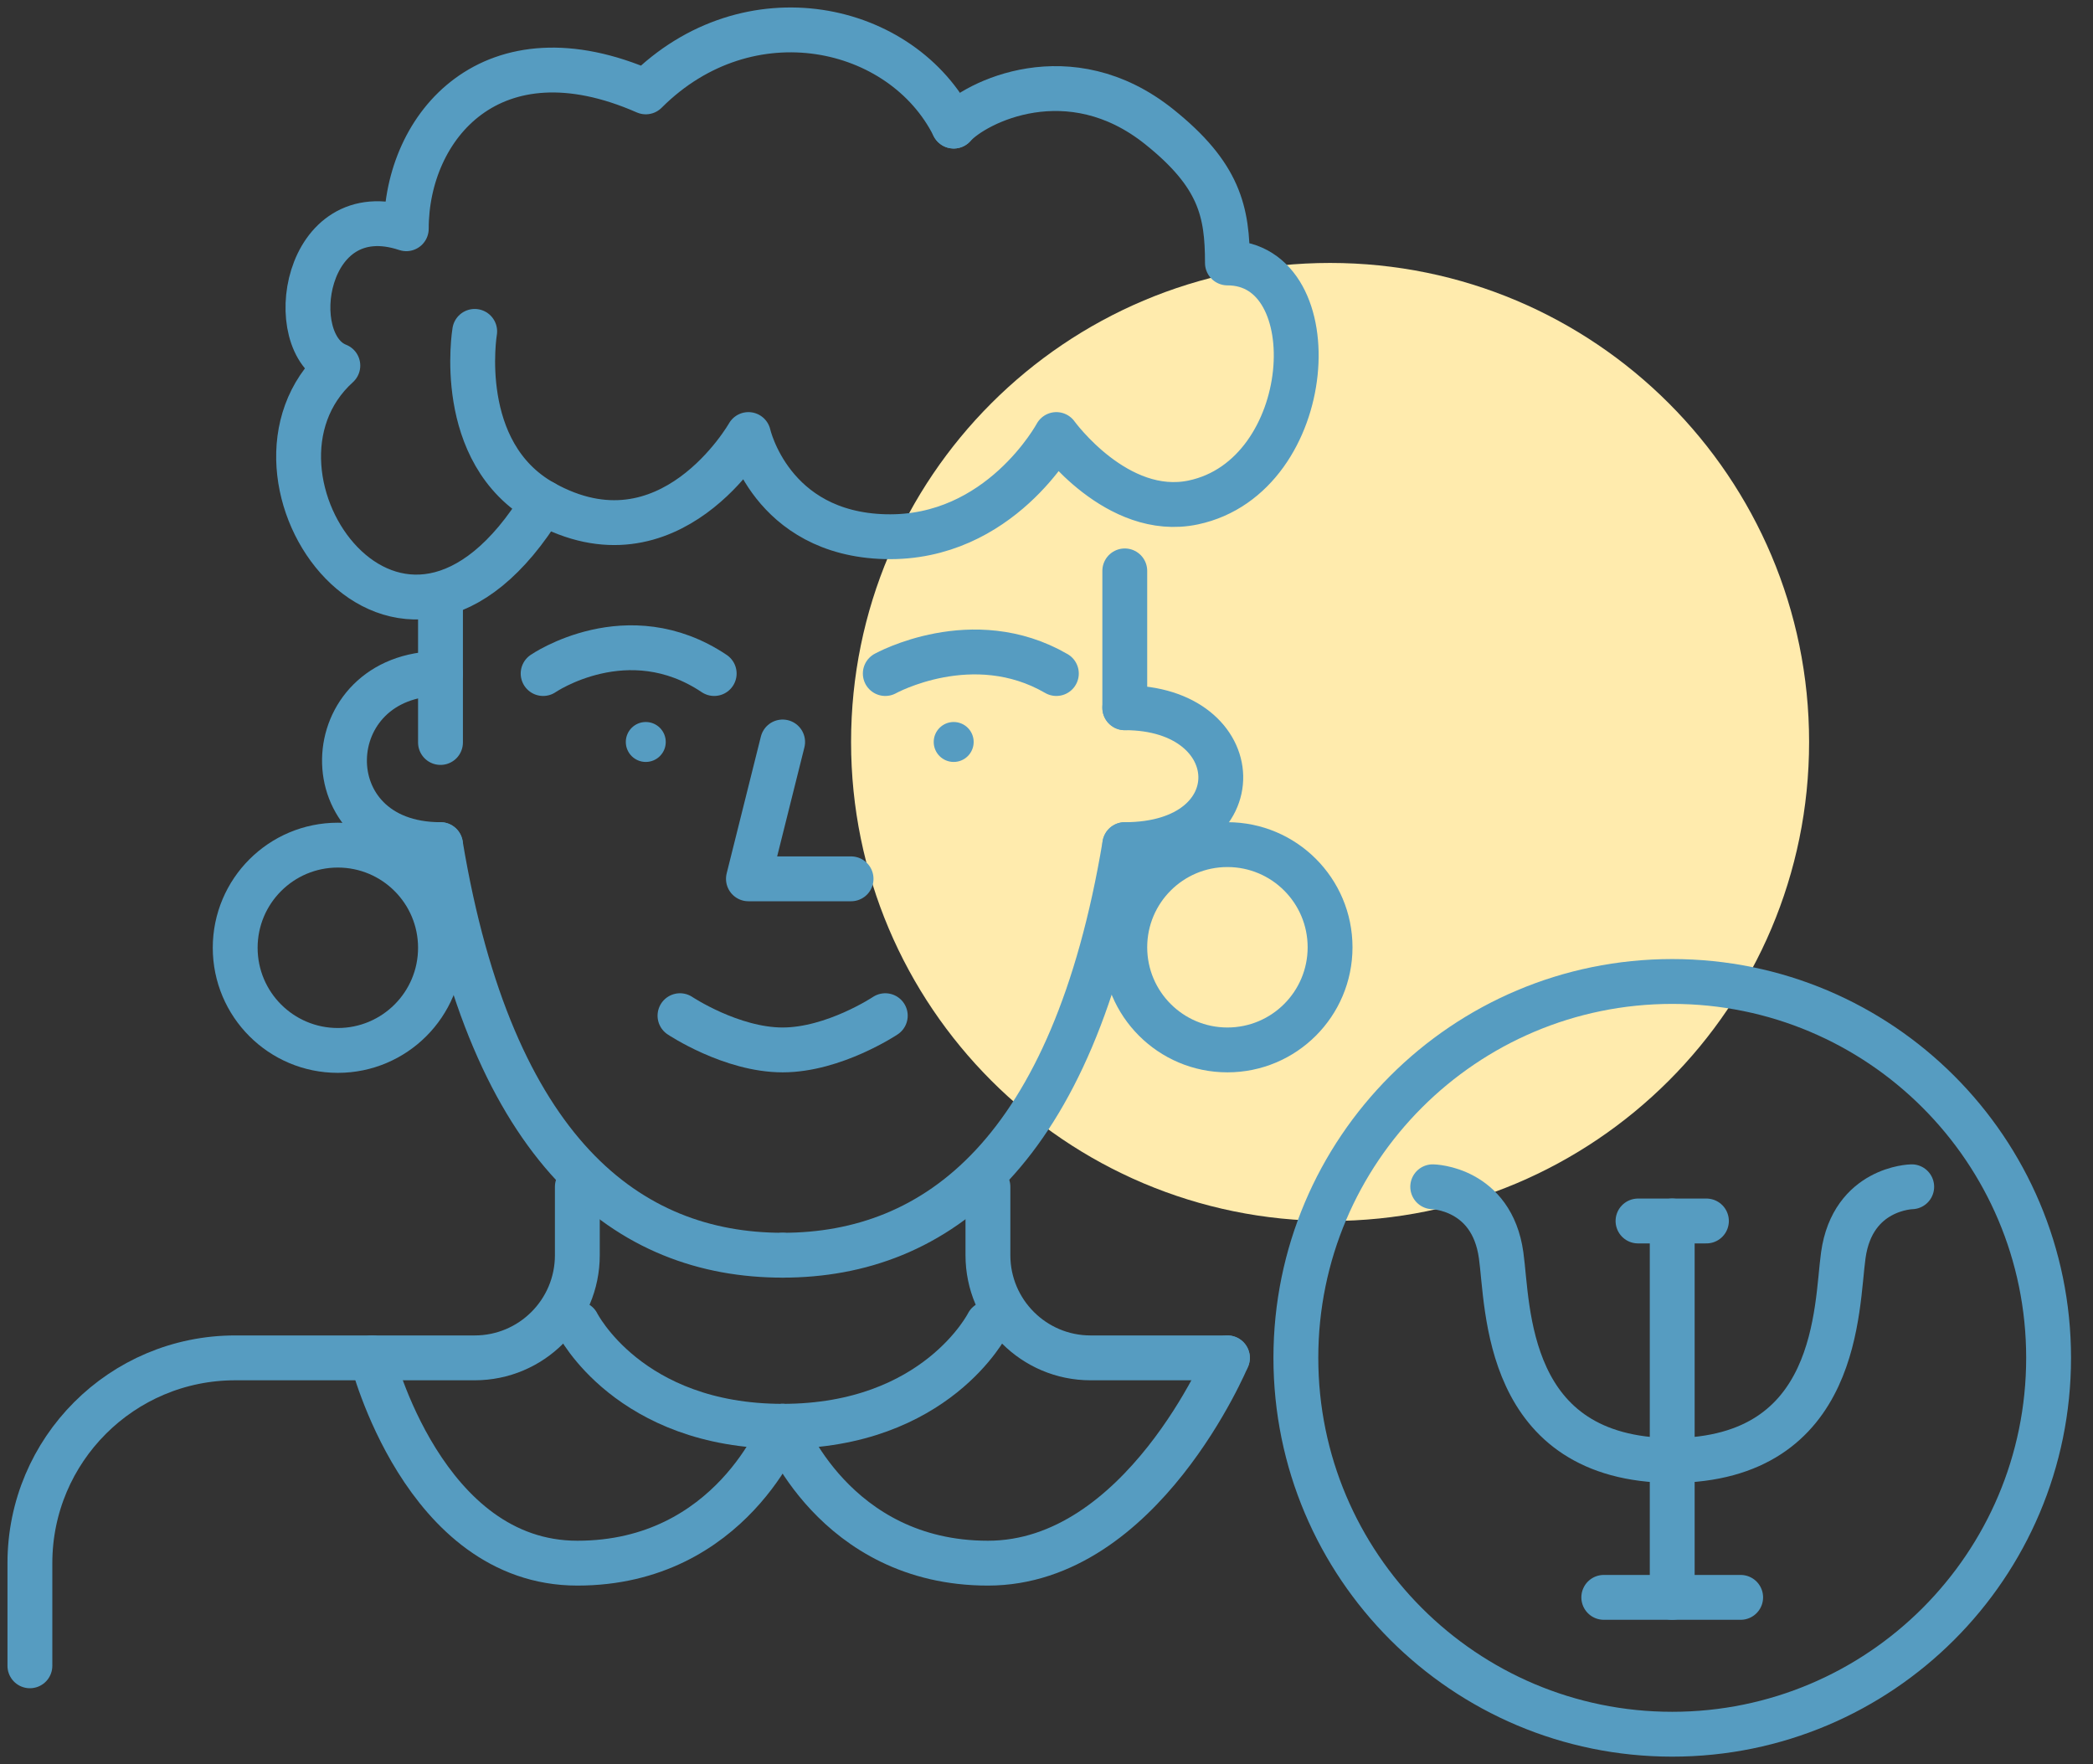
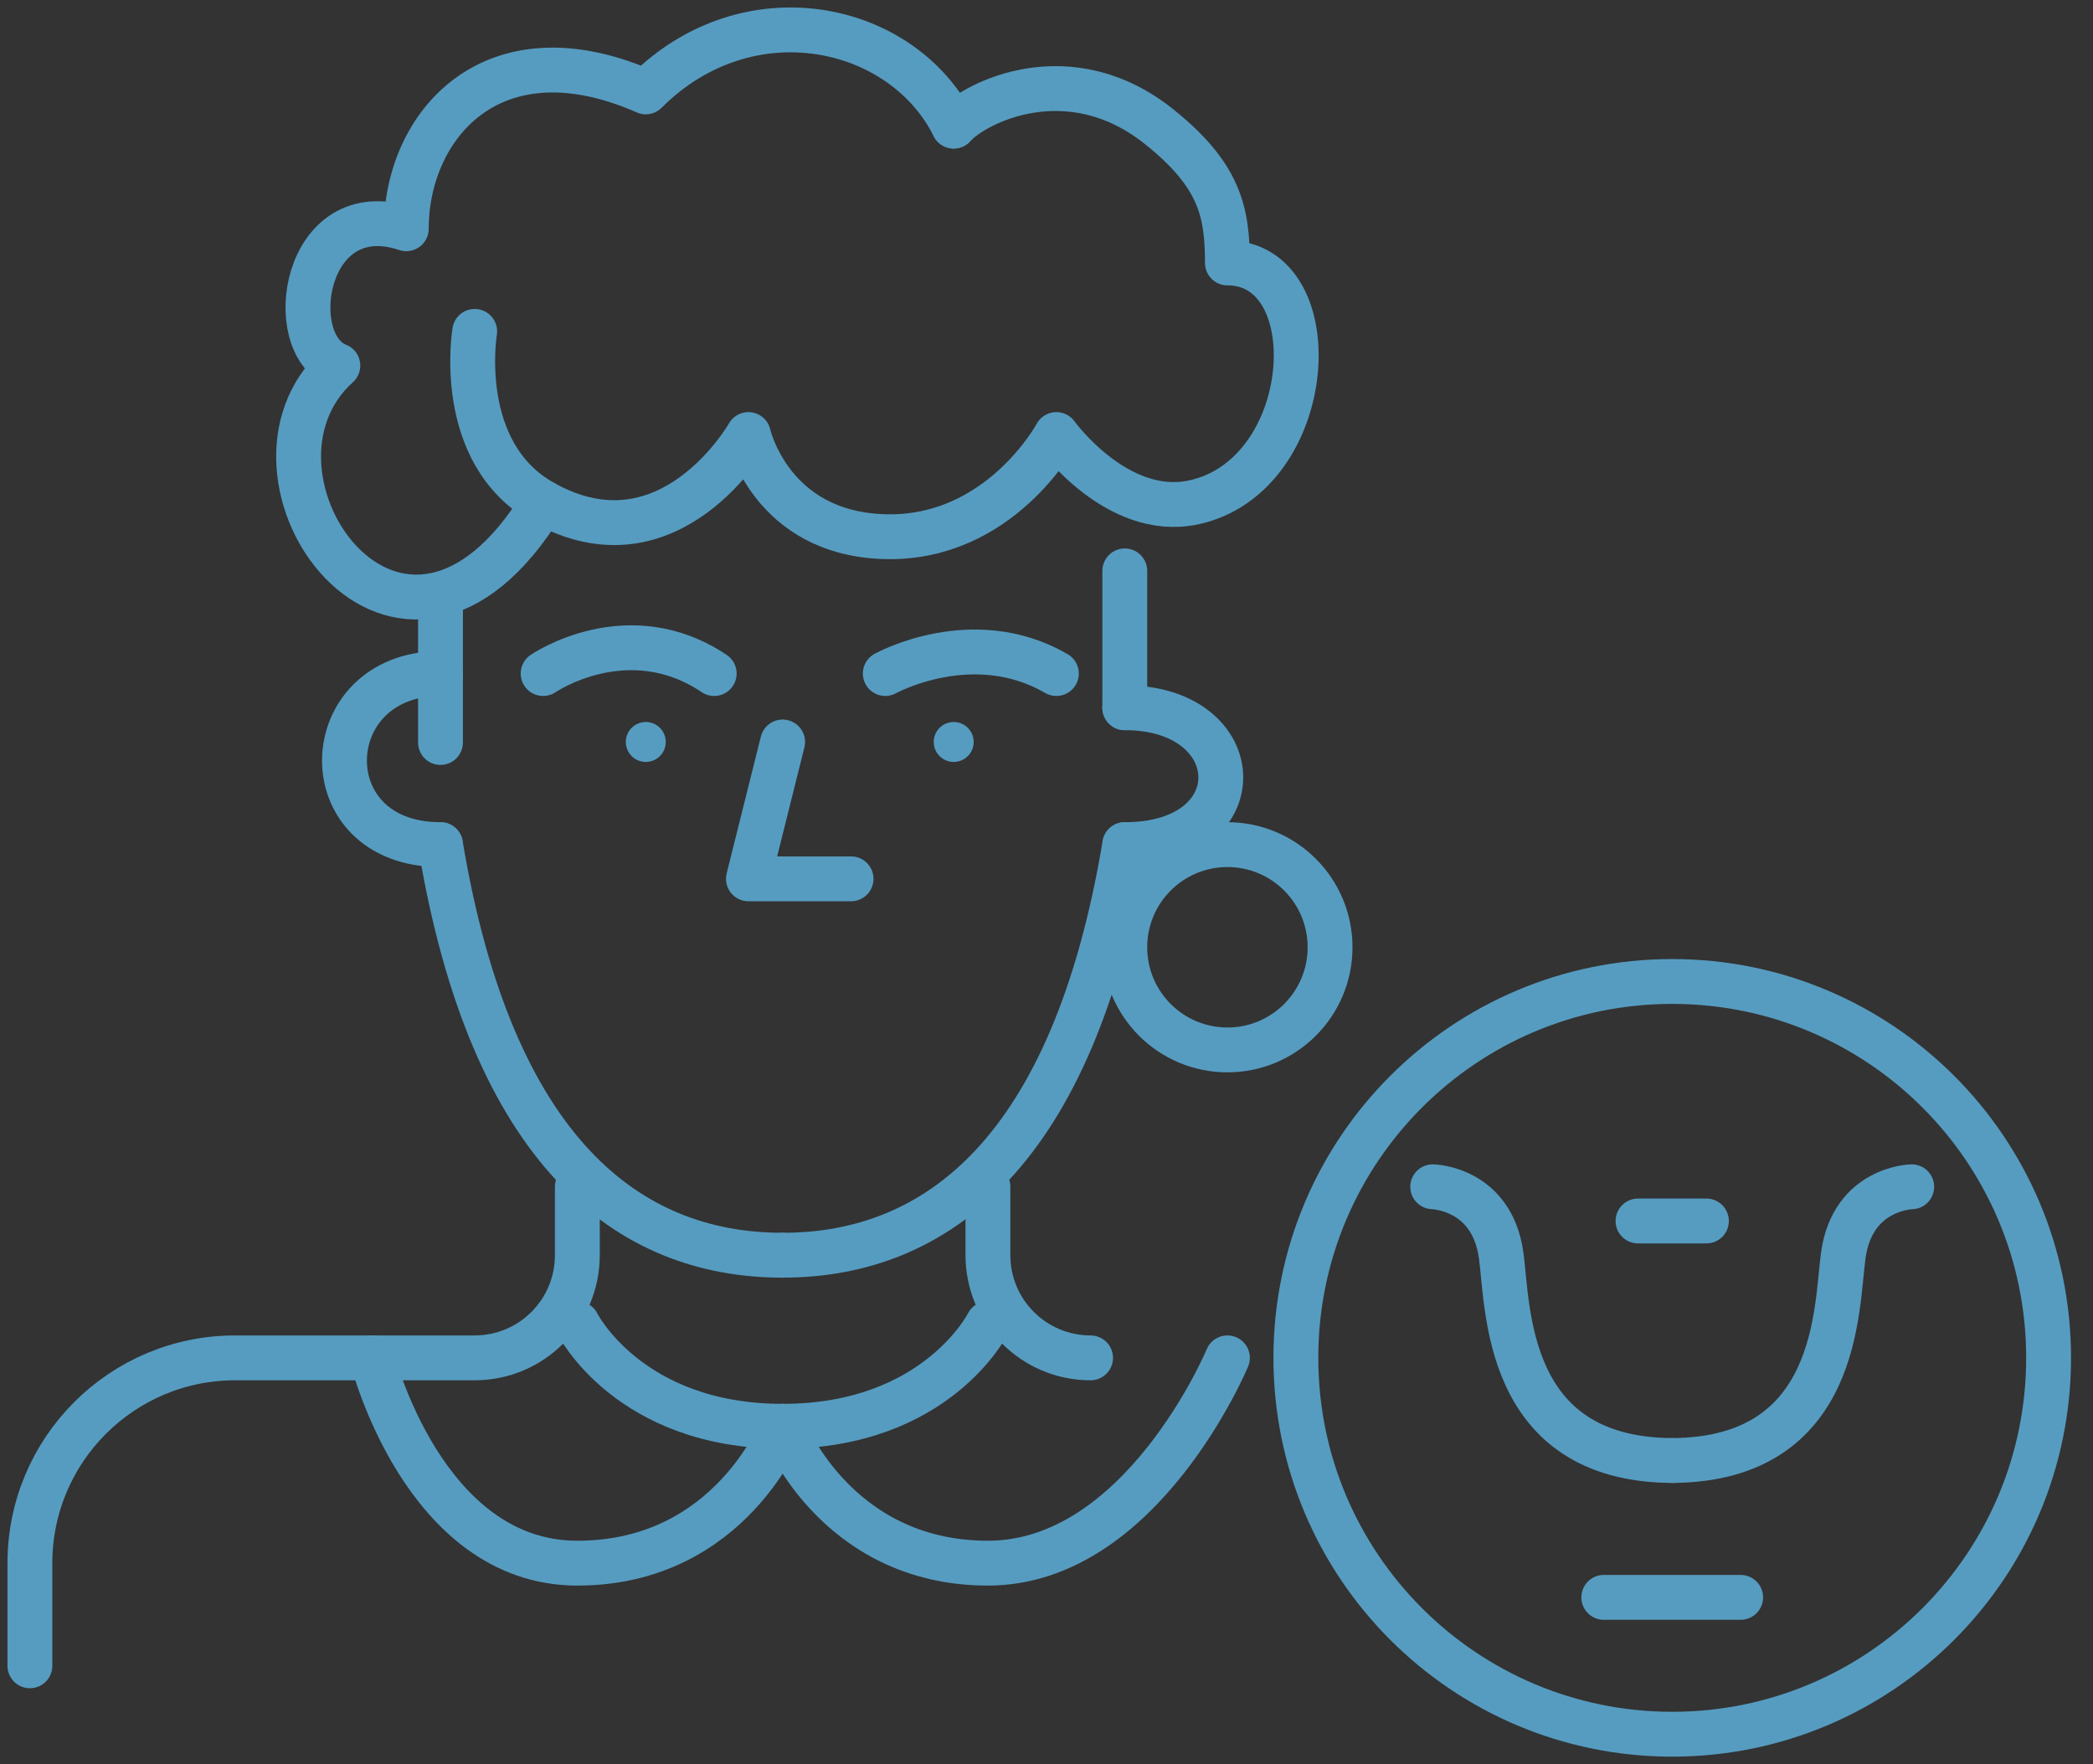
<svg xmlns="http://www.w3.org/2000/svg" width="70" height="59" viewBox="0 0 70 59" fill="none">
  <rect x="0" y="0" width="70" height="59" fill="#333333" stroke="none" />
  <g clip-path="url(#clip0_4014_1094)">
-     <path d="M44.484 40.835C53.332 40.835 60.505 33.663 60.505 24.815C60.505 15.967 53.332 8.794 44.484 8.794C35.636 8.794 28.464 15.967 28.464 24.815C28.464 33.663 35.636 40.835 44.484 40.835Z" fill="#FFEBAD" />
    <path d="M63.937 39.691C63.937 39.691 61.963 39.727 61.649 41.98C61.406 43.708 61.553 48.815 55.927 48.846" stroke="#569CC1" stroke-width="1.5" stroke-linecap="round" stroke-linejoin="round" />
    <path d="M47.917 39.691C47.917 39.691 49.891 39.727 50.205 41.98C50.448 43.708 50.301 48.815 55.927 48.846" stroke="#569CC1" stroke-width="1.5" stroke-linecap="round" stroke-linejoin="round" />
-     <path d="M55.927 53.423V40.835" stroke="#569CC1" stroke-width="1.5" stroke-linecap="round" stroke-linejoin="round" />
    <path d="M53.638 53.423H58.216" stroke="#569CC1" stroke-width="1.5" stroke-linecap="round" stroke-linejoin="round" />
    <path d="M54.783 40.835H57.071" stroke="#569CC1" stroke-width="1.5" stroke-linecap="round" stroke-linejoin="round" />
    <path d="M55.927 58C62.879 58 68.515 52.364 68.515 45.412C68.515 38.461 62.879 32.825 55.927 32.825C48.975 32.825 43.34 38.461 43.34 45.412C43.34 52.364 48.975 58 55.927 58Z" stroke="#569CC1" stroke-width="1.5" stroke-linecap="round" stroke-linejoin="round" />
    <path d="M31.897 4.217C30.18 0.784 25.031 -0.36 21.598 3.073C16.45 0.811 13.588 4.217 13.588 7.65C10.155 6.506 9.441 11.501 11.299 12.227C7.263 15.882 13.387 24.649 18.165 16.805" stroke="#569CC1" stroke-width="1.5" stroke-linecap="round" stroke-linejoin="round" />
    <path d="M31.897 4.217C32.623 3.414 35.764 1.839 38.763 4.234C40.79 5.855 41.051 7.078 41.051 8.794C44.484 8.794 44.053 15.929 39.907 16.805C37.355 17.342 35.33 14.533 35.33 14.533C35.33 14.533 33.445 18.046 29.608 17.949C25.771 17.852 25.031 14.533 25.031 14.533C25.031 14.533 22.403 19.175 18.165 16.805C15.195 15.143 15.876 11.083 15.876 11.083" stroke="#569CC1" stroke-width="1.5" stroke-linecap="round" stroke-linejoin="round" />
    <path d="M18.165 22.526C18.165 22.526 20.991 20.585 23.886 22.526" stroke="#569CC1" stroke-width="1.5" stroke-linecap="round" stroke-linejoin="round" />
    <path d="M29.608 22.526C29.608 22.526 32.533 20.903 35.33 22.526" stroke="#569CC1" stroke-width="1.5" stroke-linecap="round" stroke-linejoin="round" />
    <path d="M26.175 24.815L25.031 29.392H28.464" stroke="#569CC1" stroke-width="1.5" stroke-linecap="round" stroke-linejoin="round" />
    <circle cx="31.896" cy="24.815" r="0.668" fill="#569CC1" />
    <circle cx="21.598" cy="24.815" r="0.668" fill="#569CC1" />
-     <path d="M22.742 33.969C22.742 33.969 24.458 35.114 26.175 35.114C27.891 35.114 29.608 33.969 29.608 33.969" stroke="#569CC1" stroke-width="1.5" stroke-linecap="round" stroke-linejoin="round" />
    <path d="M19.309 39.691V41.98C19.309 43.876 17.772 45.413 15.876 45.413H7.866C4.074 45.413 1 48.487 1 52.279V55.712" stroke="#569CC1" stroke-width="1.5" stroke-linecap="round" stroke-linejoin="round" />
-     <path d="M33.041 39.691V41.98C33.041 43.875 34.578 45.413 36.474 45.413H41.051" stroke="#569CC1" stroke-width="1.5" stroke-linecap="round" stroke-linejoin="round" />
+     <path d="M33.041 39.691V41.98C33.041 43.875 34.578 45.413 36.474 45.413" stroke="#569CC1" stroke-width="1.5" stroke-linecap="round" stroke-linejoin="round" />
    <path d="M26.175 47.701C26.175 47.701 27.892 52.279 33.041 52.279C38.19 52.279 41.051 45.413 41.051 45.413" stroke="#569CC1" stroke-width="1.5" stroke-linecap="round" stroke-linejoin="round" />
    <path d="M26.175 47.701C26.175 47.701 24.458 52.279 19.309 52.279C14.16 52.279 12.443 45.413 12.443 45.413" stroke="#569CC1" stroke-width="1.5" stroke-linecap="round" stroke-linejoin="round" />
    <path d="M19.309 44.268C19.309 44.268 21.026 47.701 26.175 47.701C31.324 47.701 33.041 44.268 33.041 44.268" stroke="#569CC1" stroke-width="1.5" stroke-linecap="round" stroke-linejoin="round" />
    <path d="M37.618 28.248C35.902 38.529 31.325 41.98 26.175 41.98" stroke="#569CC1" stroke-width="1.5" stroke-linecap="round" stroke-linejoin="round" />
    <path d="M37.618 19.093V23.671" stroke="#569CC1" stroke-width="1.5" stroke-linecap="round" stroke-linejoin="round" />
    <path d="M37.618 23.67C41.797 23.67 42.001 28.248 37.618 28.248" stroke="#569CC1" stroke-width="1.5" stroke-linecap="round" stroke-linejoin="round" />
    <path d="M44.484 31.681C44.484 33.577 42.947 35.114 41.051 35.114C39.155 35.114 37.618 33.577 37.618 31.681C37.618 29.785 39.155 28.248 41.051 28.248C42.947 28.248 44.484 29.785 44.484 31.681Z" stroke="#569CC1" stroke-width="1.5" stroke-linecap="round" stroke-linejoin="round" />
    <path d="M14.732 28.248C16.448 38.547 21.025 41.98 26.175 41.98" stroke="#569CC1" stroke-width="1.5" stroke-linecap="round" stroke-linejoin="round" />
    <path d="M14.732 20.238V24.832" stroke="#569CC1" stroke-width="1.5" stroke-linecap="round" stroke-linejoin="round" />
    <path d="M14.732 22.526C10.553 22.526 10.349 28.248 14.732 28.248" stroke="#569CC1" stroke-width="1.5" stroke-linecap="round" stroke-linejoin="round" />
-     <path d="M11.299 35.131C13.195 35.131 14.732 33.594 14.732 31.698C14.732 29.802 13.195 28.265 11.299 28.265C9.403 28.265 7.866 29.802 7.866 31.698C7.866 33.594 9.403 35.131 11.299 35.131Z" stroke="#569CC1" stroke-width="1.5" stroke-linecap="round" stroke-linejoin="round" />
  </g>
  <defs>
    <clipPath id="clip0_4014_1094">
      <rect width="70" height="59" fill="white" />
    </clipPath>
  </defs>
</svg>